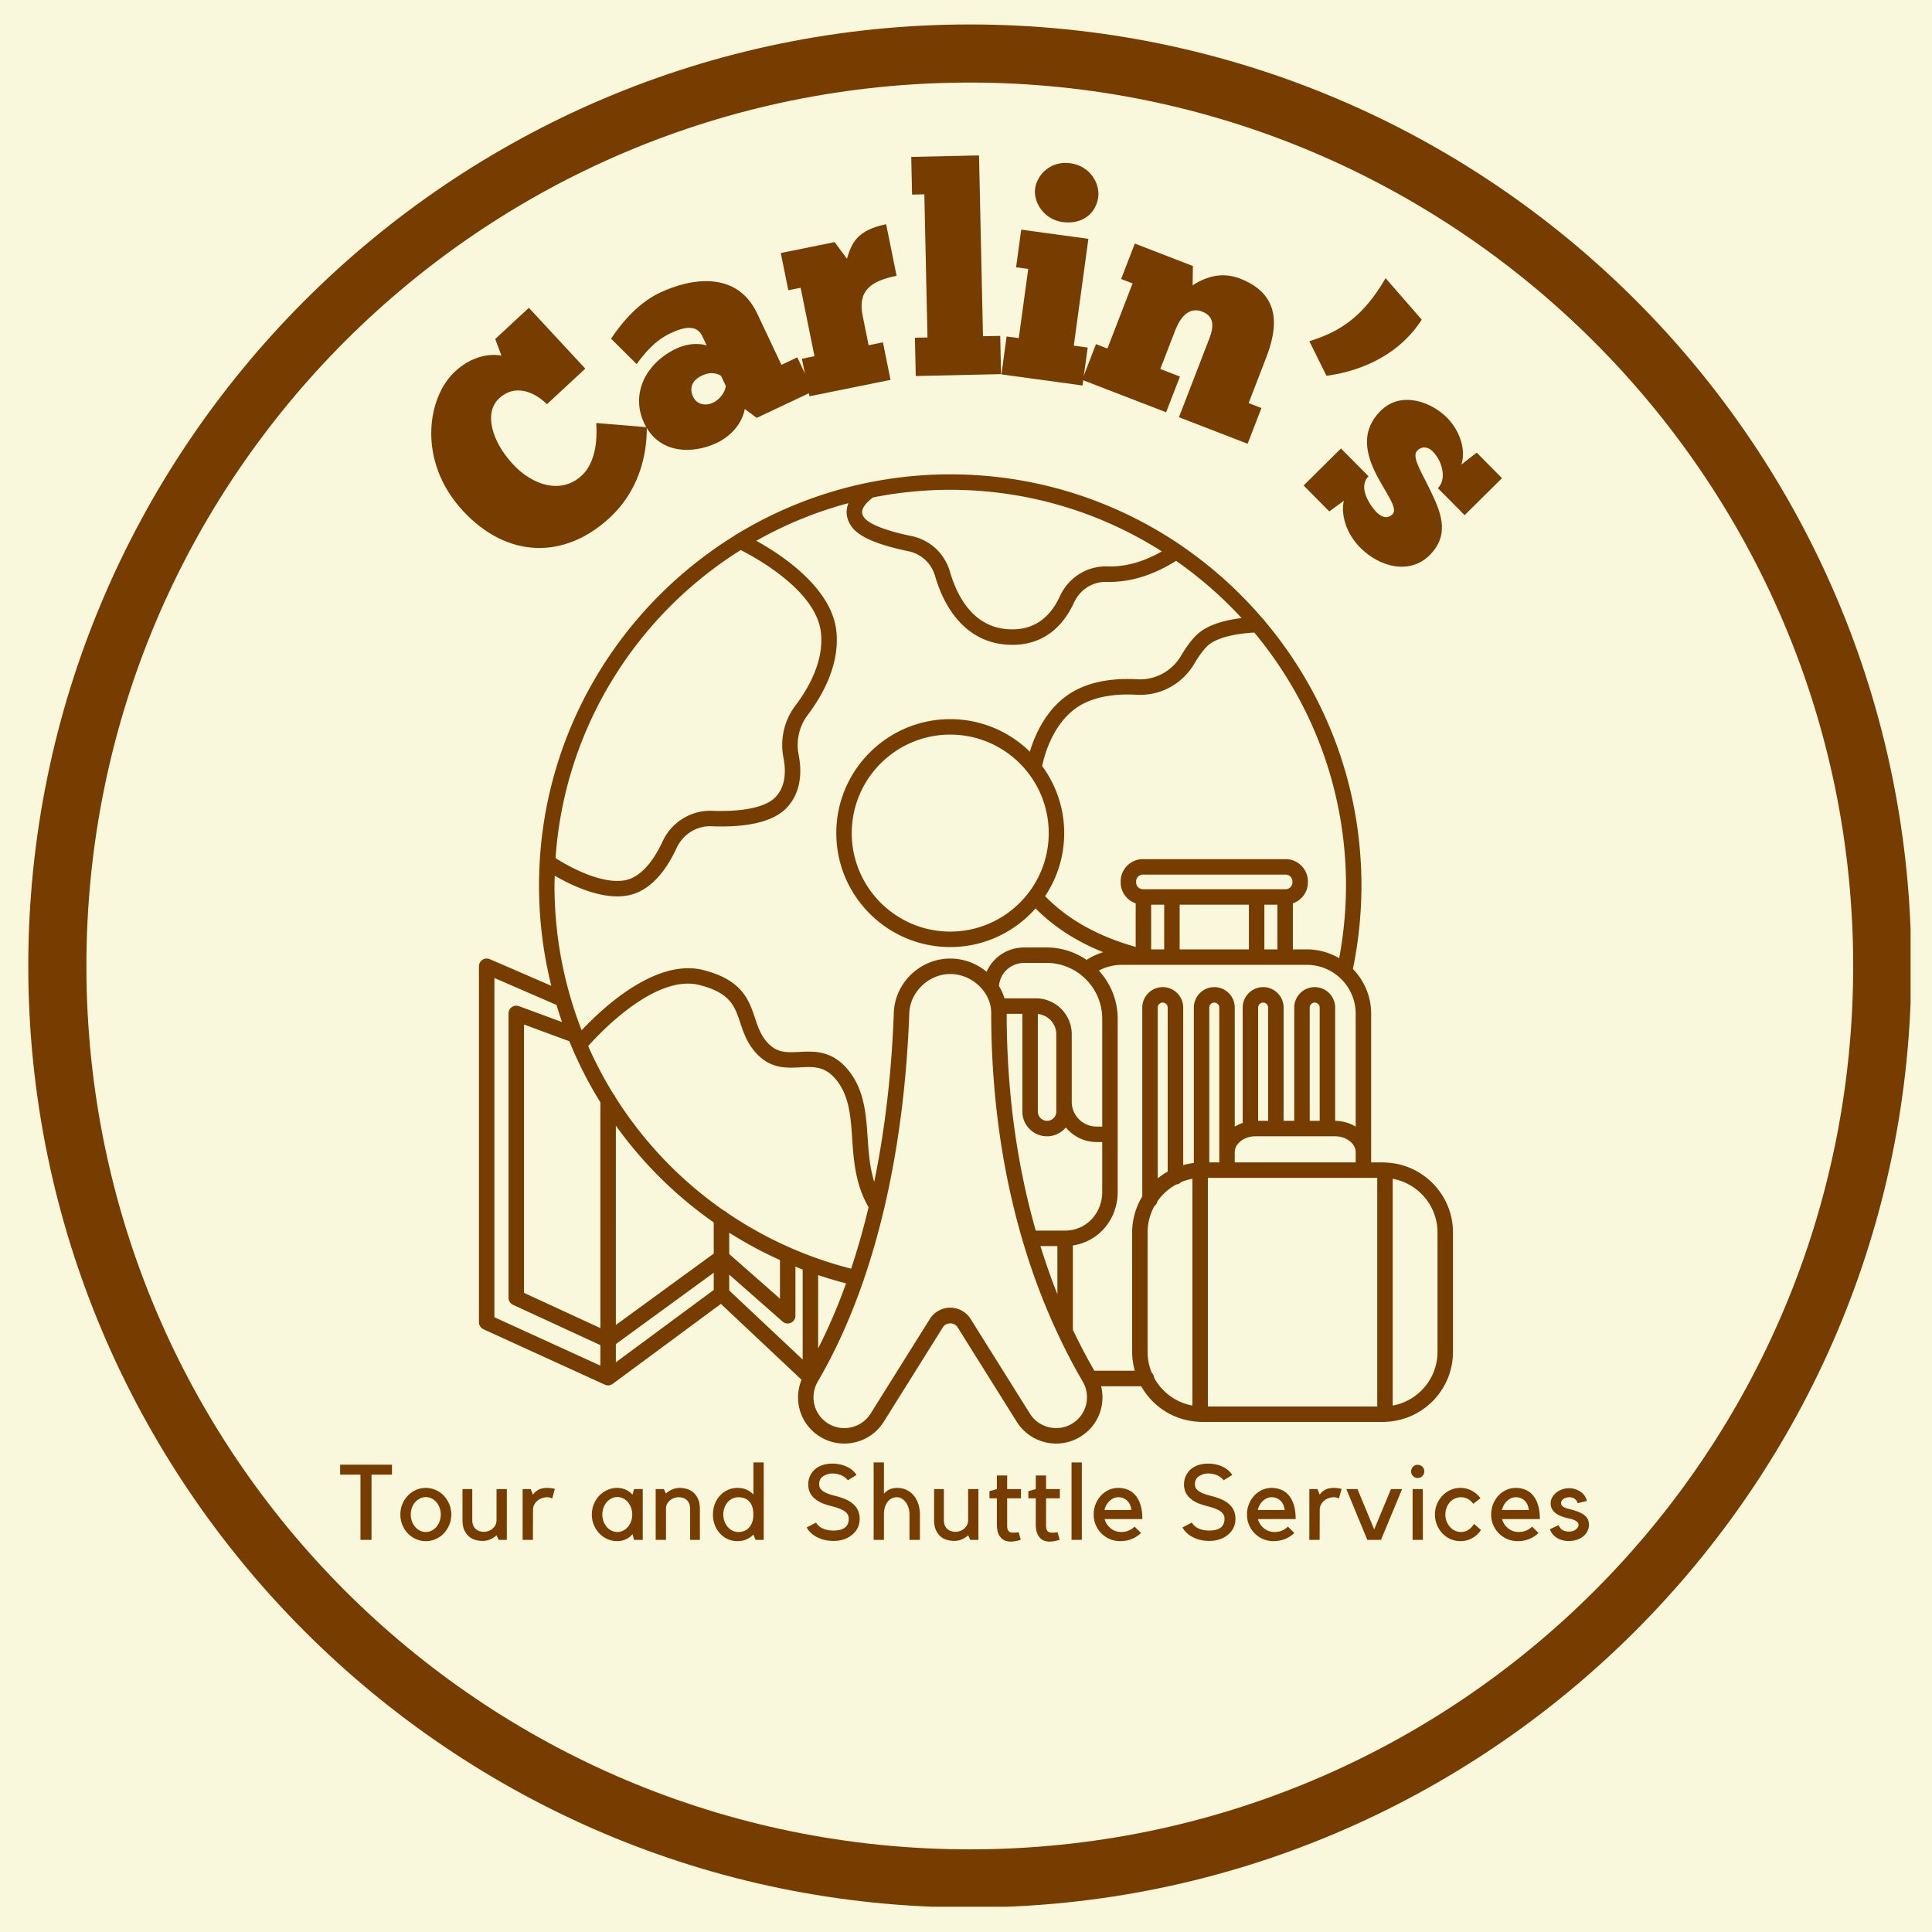
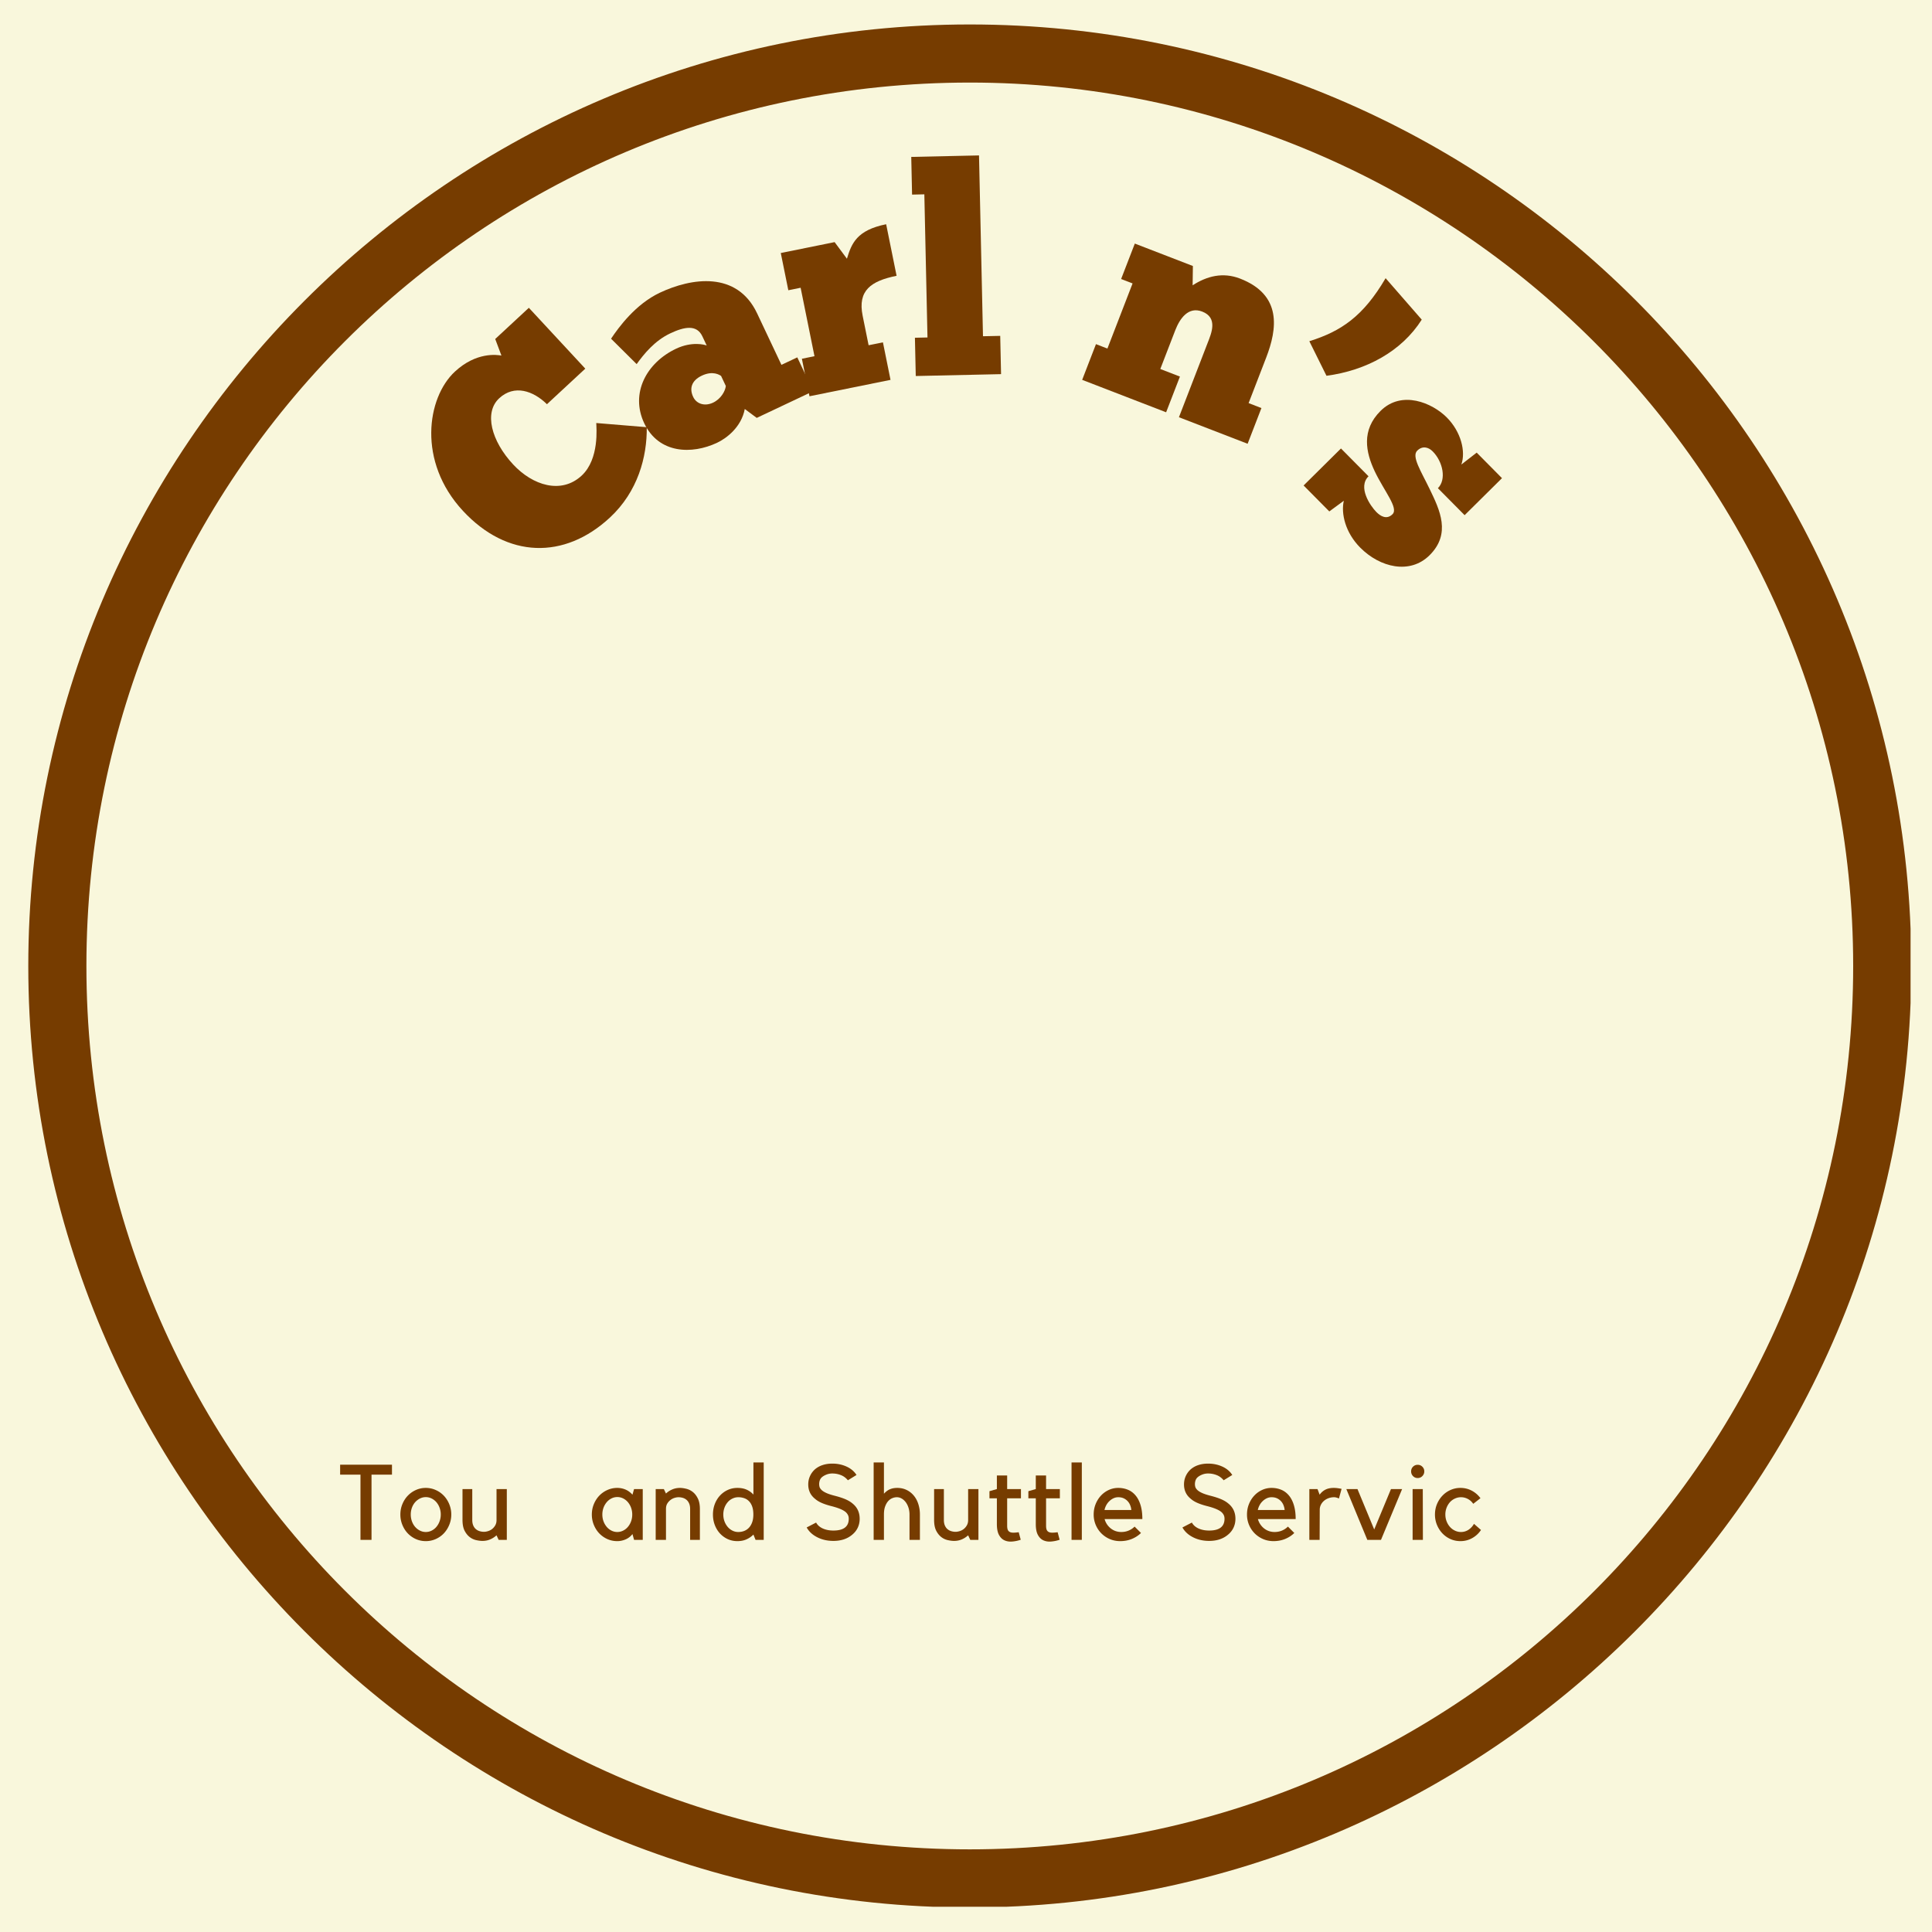
<svg xmlns="http://www.w3.org/2000/svg" data-bbox="-81 -81 972 972" height="1080" viewBox="0 0 810 810" width="1080" data-type="color">
  <g>
    <defs>
      <clipPath id="d801f026-a305-4967-8fc9-89a56bdaa20f">
        <path d="M26.48 24.871h757.04v757.043H26.48Zm0 0" />
      </clipPath>
      <clipPath id="2db3f0fb-096b-438d-ad23-e2807fd06a6e">
        <path d="M405 24.871c-209.05 0-378.52 169.473-378.52 378.524 0 209.05 169.47 378.52 378.52 378.52 209.05 0 378.52-169.47 378.52-378.52C783.52 194.344 614.05 24.87 405 24.87Zm0 0" />
      </clipPath>
      <clipPath id="5f56b7fa-962e-4ee6-a5b7-95f5f3fe3fb0">
-         <path d="M200.477 198.871H610V606H200.477Zm0 0" />
+         <path d="M200.477 198.871H610V606Zm0 0" />
      </clipPath>
      <clipPath id="10339c96-cac4-44df-9eb9-5a64df084841">
        <path d="M11.86 10.254h789.152v789.152H11.859Zm0 0" />
      </clipPath>
    </defs>
    <path fill="#ffffff" d="M891-81v972H-81V-81h972z" data-color="1" />
    <path fill="#f9f7dc" d="M891-81v972H-81V-81h972z" data-color="2" />
    <g clip-path="url(#d801f026-a305-4967-8fc9-89a56bdaa20f)">
      <g clip-path="url(#2db3f0fb-096b-438d-ad23-e2807fd06a6e)">
        <path d="M26.48 24.871h757.04v757.043H26.48Zm0 0" fill="#f9f7dc" data-color="2" />
      </g>
    </g>
    <g clip-path="url(#5f56b7fa-962e-4ee6-a5b7-95f5f3fe3fb0)">
-       <path d="M580.95 487.402c-.102-.007-.192-.058-.294-.058-.062 0-.113.035-.176.035-.234-.004-.46-.035-.695-.035h-4.93v-62.332c0-7.301-2.925-13.922-7.648-18.782a173.43 173.43 0 0 0 3.582-34.957c0-42.195-15.258-80.878-40.52-110.87a3.145 3.145 0 0 0-.87-1.012c-9.93-11.61-21.352-21.907-33.997-30.547a3.185 3.185 0 0 0-.672-.477c-27.523-18.617-60.683-29.496-96.34-29.496a172.644 172.644 0 0 0-33.785 3.344c-.085.008-.168.027-.257.047a171.258 171.258 0 0 0-55.207 21.558 3.214 3.214 0 0 0-1.13.72c-49.175 30.401-82.023 84.796-82.023 146.733 0 14.457 1.793 28.543 5.149 42.04-8.707-3.79-23.68-10.297-25.867-11.192a3.197 3.197 0 0 0-3.036.305 3.26 3.26 0 0 0-1.433 2.695v149.223c0 1.27.742 2.422 1.894 2.949l50.914 23.242c.43.195.887.293 1.344.293h.004a.114.114 0 0 0 .035-.008c.305 0 .613-.05.91-.14.106-.032.2-.094.305-.137.168-.07.344-.129.504-.23.035-.024.062-.055.094-.079.027-.015.054-.023.078-.043l45.355-33.53 33.817 31.8c-3.578 8.754-.473 18.828 7.793 23.902 9.054 5.555 21.007 2.75 26.652-6.258l24.828-39.66c1.348-2.156 4.785-2.152 6.133 0l24.828 39.66c3.68 5.875 10.043 9.114 16.535 9.114 3.461 0 6.965-.922 10.113-2.856 7.426-4.55 10.7-13.136 8.708-21.18h16.804c4.867 8.614 13.946 14.512 24.422 14.922.102.012.188.06.293.06.063 0 .113-.032.176-.036.23.008.457.035.695.035h75.754c.238 0 .465-.027.7-.035.058.004.113.035.171.035.106 0 .192-.047.293-.059 15.66-.613 28.219-13.511 28.219-29.32v-50.062c-.004-15.809-12.563-28.703-28.223-29.32Zm-69.763-4.3v4.242h-4.19v-64.906a2.1 2.1 0 0 1 2.093-2.098c1.156 0 2.094.941 2.094 2.098v60.664Zm-4.785 10.726h71.012v95.848h-71.012Zm11.27-6.484v-4.242c0-3.707 3.957-6.72 8.82-6.72h33.063c4.863 0 8.824 3.016 8.824 6.72v4.242Zm14.004-17.442h-4.192v-47.464c0-1.157.938-2.098 2.094-2.098a2.1 2.1 0 0 1 2.094 2.098v47.464Zm21.617 0h-4.191v-47.464a2.1 2.1 0 0 1 2.093-2.098 2.1 2.1 0 0 1 2.094 2.098v47.464Zm8.168-68.16c-3.996-2.34-8.625-3.707-13.578-3.707h-5.848v-19.297c3.656-1.27 6.3-4.707 6.3-8.793v-.402c0-5.152-4.19-9.344-9.343-9.344h-59.804c-5.153 0-9.344 4.192-9.344 9.344v.402c0 4.086 2.648 7.524 6.3 8.793v18.27c-16.058-4.574-28.542-11.578-37.976-21.313 5.047-7.57 8-16.648 8-26.41 0-10.523-3.461-20.234-9.25-28.137.894-4.351 4.86-19.718 17.219-26.105 5.758-2.977 13.515-4.285 22.418-3.77 9.882.551 19.062-4.421 24.16-13.011 1.937-3.266 3.785-5.762 5.504-7.422 4.297-4.156 14.488-5.414 19.652-5.633 23.984 28.781 38.445 65.762 38.445 106.066-.004 10.258-1 20.477-2.855 30.47Zm-31.371-3.707V379.29h5.469v18.746Zm-35.516 0V379.29h29.035v18.746Zm-11.949 0V379.29h5.469v18.746Zm59.23-28.09a2.87 2.87 0 0 1-2.863 2.864h-59.804a2.87 2.87 0 0 1-2.864-2.864v-.402a2.867 2.867 0 0 1 2.863-2.86h59.81a2.867 2.867 0 0 1 2.862 2.86v.402Zm-102.171-20.664c0 22.77-18.524 41.29-41.293 41.29-22.766 0-41.29-18.52-41.29-41.29s18.524-41.293 41.29-41.293c22.77 0 41.293 18.524 41.293 41.293Zm80.859-90.156c-5.91.7-14.106 2.484-18.828 7.05-2.133 2.063-4.348 5.016-6.578 8.782-3.856 6.496-10.864 10.219-18.211 9.844-10.223-.586-18.88.922-25.766 4.48-11.808 6.102-17.148 18.371-19.402 25.867-8.617-8.425-20.39-13.64-33.363-13.64-26.344 0-47.774 21.43-47.774 47.773 0 26.344 21.43 47.774 47.774 47.774 14.238 0 27-6.293 35.761-16.203 7.645 7.703 17.02 13.785 28.364 18.359a27.103 27.103 0 0 0-6.97 3.226 29.728 29.728 0 0 0-16.843-5.218h-9.176c-7.222 0-13.261 4.156-15.875 10.215-4.156-3.438-9.504-5.555-15.265-5.555-12.59 0-23.2 10.164-23.653 22.656-.918 25.277-3.707 49.043-8.215 70.95-1.882-6.028-2.343-12.325-2.761-18.485-.637-9.441-1.301-19.2-7.301-27.29-6.984-9.417-14.922-9.015-21.316-8.69-5.02.261-8.997.457-12.766-3.27-3.274-3.238-4.527-6.992-5.86-10.969-2.5-7.488-5.34-15.969-21.68-20.086-20.015-5.03-42.487 16.192-50.987 25.262a165.497 165.497 0 0 1-4.762-14.074c-.012-.031-.016-.067-.028-.098a167.118 167.118 0 0 1-6.59-46.512c0-1.39.071-2.761.102-4.14 6.012 3.5 16.535 8.68 26.227 8.68 2.738 0 5.402-.415 7.883-1.399 6.68-2.64 12.39-8.992 16.976-18.883 2.676-5.765 8.375-9.355 14.582-9.117 15.52.606 26.172-2.035 31.617-7.777 5.055-5.344 6.77-13.055 4.961-22.305a20.91 20.91 0 0 1 3.828-16.602c6.329-8.375 13.54-21.293 11.973-35.28-2.039-18.227-23.262-32.044-33.543-37.72 12.04-6.796 24.988-12.148 38.64-15.785-.253.637-.468 1.29-.597 1.985-.539 2.875.238 5.738 2.234 8.277 3.18 4.043 10.895 7.285 23.579 9.914 5.3 1.098 9.539 5.04 11.07 10.285 5.098 17.492 15.652 27.735 29.715 28.832a35.24 35.24 0 0 0 2.758.114c14.515-.004 22.015-9.47 25.789-17.684 2.496-5.438 7.793-8.844 13.593-8.703 9.782.25 19.329-2.664 29.22-8.82a167.037 167.037 0 0 1 27.464 23.98Zm-84.34 263.29h7.117v20.206c-2.492-6.254-4.875-13.02-7.117-20.207Zm10.36-6.485h-12.32c-7.134-24.97-12.15-55.203-12.188-90.895h6.574v41.008c0 5.71 4.648 10.355 10.355 10.355 3.16 0 5.961-1.457 7.864-3.695 3.097 3.692 7.687 6.094 12.875 6.094h2.386v20.906c.004 9.102-6.824 16.227-15.546 16.227Zm-3.68-53.645c0 .035-.02.07-.02.106v3.656a3.875 3.875 0 0 1-3.87 3.871 3.879 3.879 0 0 1-3.876-3.871V425.12c4.332.43 7.735 4.047 7.735 8.488v28.309c-.004.129.027.242.03.367Zm19.23 10.031h-2.386c-5.73 0-10.395-4.664-10.395-10.398v-28.305c0-8.304-6.758-15.058-15.059-15.058H421.13a22.158 22.158 0 0 0-2.3-5.149c.417-5.5 4.94-9.707 10.702-9.707h9.176c12.906 0 23.406 10.496 23.406 23.406Zm-210.398-10.144v94.637l-32.028-14.774v-112.5l19.012 7.012a171.382 171.382 0 0 0 13.016 25.625Zm6.48 9.75a171.521 171.521 0 0 0 41.047 40.594v13.058L258.195 555.5Zm68.809 56.355v16.196l-21.277-18.72v-8.933a171.523 171.523 0 0 0 21.277 11.457Zm-21.277 6.11 22.378 19.691a3.233 3.233 0 0 0 3.473.516 3.245 3.245 0 0 0 1.906-2.95v-20.601c1.016.41 2.02.836 3.043 1.227v37.734l-30.804-28.965v-6.652Zm48.992 3.672c-3.473 9.66-7.387 18.754-11.707 27.257V534.59a177.493 177.493 0 0 0 11.707 3.469Zm2.117-6.149a167.654 167.654 0 0 1-25.16-8.637c-.106-.05-.207-.101-.32-.144a165.132 165.132 0 0 1-26.485-14.645 3.198 3.198 0 0 0-1.297-.875 164.952 164.952 0 0 1-45.59-47.652 3.224 3.224 0 0 0-.847-1.344 164.502 164.502 0 0 1-10.547-20.043c5.496-6.164 28.375-30.222 46.66-25.593 12.898 3.253 14.762 8.816 17.121 15.859 1.438 4.309 3.074 9.195 7.445 13.52 5.793 5.73 12.082 5.417 17.653 5.132 6.058-.3 10.86-.554 15.781 6.078 4.867 6.563 5.438 14.97 6.035 23.864.613 9.054 1.363 19.257 6.871 28.695a304.672 304.672 0 0 1-7.32 25.785Zm130.273-300.738c-7.914 4.488-15.359 6.543-23.078 6.312-.18-.004-.36-.007-.543-.007-8.152 0-15.613 4.855-19.117 12.488-4.57 9.957-12.016 14.605-22.144 13.812-14.336-1.125-20.965-13.77-23.997-24.183-2.203-7.555-8.324-13.235-15.98-14.82-14.922-3.09-18.82-6.325-19.797-7.575-1.11-1.406-1.082-2.422-.96-3.066.425-2.317 3.155-4.606 4.593-5.59a165.212 165.212 0 0 1 32.305-3.191c32.617 0 63.043 9.5 88.718 25.82Zm-176.566-.559c6.68 3.383 31.684 17.133 33.629 34.555 1.328 11.867-5.082 23.219-10.7 30.652a27.415 27.415 0 0 0-5.019 21.75c1.41 7.211.297 12.793-3.308 16.606-3.985 4.207-13.426 6.246-26.668 5.758-8.735-.309-16.918 4.722-20.704 12.867-2.652 5.73-7.148 13.086-13.48 15.59-9.316 3.675-24.574-4.223-31.379-8.641 3.758-54.426 33.856-101.7 77.629-129.137ZM207.281 552.258v-142.23a10729.51 10729.51 0 0 1 26.043 11.308c.727 2.41 1.492 4.805 2.32 7.172l-18.078-6.668a3.268 3.268 0 0 0-2.976.383 3.244 3.244 0 0 0-1.387 2.66v119.222a3.25 3.25 0 0 0 1.883 2.942l36.625 16.898v8.594Zm50.914 18.902v-7.637l41.047-29.93v7.216Zm191.348 25.672c-6.023 3.703-14.004 1.832-17.758-4.168l-24.832-39.66a10.041 10.041 0 0 0-8.562-4.742c-3.5 0-6.7 1.773-8.559 4.742l-24.828 39.66c-3.762 6-11.734 7.871-17.77 4.168-6.054-3.719-7.96-11.488-4.332-17.691 7.348-12.555 13.688-26.618 19.004-41.957.094-.2.203-.383.258-.606.016-.062-.004-.125.008-.191 3.215-9.371 6.035-19.227 8.469-29.52.109-.281.171-.558.199-.855 5.789-24.778 9.316-52.035 10.379-81.242.324-8.895 8.187-16.41 17.176-16.41 9.148 0 17.175 7.613 17.175 16.288 0 49.618 9.649 95.707 27.993 134.75.027.079.062.145.097.22 3.16 6.71 6.55 13.241 10.223 19.515 3.633 6.21 1.726 13.98-4.34 17.699Zm9.27-22.137a239.544 239.544 0 0 1-9.008-17.183v-35.36c10.757-1.574 18.789-10.851 18.789-22.441v-72.606c0-7.78-3.012-14.855-7.903-20.18a20.252 20.252 0 0 1 9.61-2.405h77.582c11.297 0 20.492 9.19 20.492 20.492v47.34c-2.441-1.493-5.395-2.391-8.602-2.43v-47.485c0-4.73-3.851-8.578-8.574-8.578-4.726 0-8.578 3.848-8.578 8.579v47.464h-4.46v-47.464c0-4.731-3.852-8.579-8.575-8.579-4.727 0-8.578 3.848-8.578 8.579v48.378a16.19 16.19 0 0 0-3.332 1.536v-49.914c0-4.731-3.848-8.579-8.574-8.579-4.727 0-8.579 3.848-8.579 8.579v65.136a30.07 30.07 0 0 0-4.46.899v-66.036c0-4.73-3.852-8.578-8.575-8.578-4.726 0-8.578 3.848-8.578 8.579v79.148c-2.676 4.426-4.246 9.598-4.246 15.137v50.05c0 2.747.402 5.399 1.113 7.918h-16.964Zm26.566-80.656v-71.601a2.1 2.1 0 0 1 2.094-2.098c1.156 0 2.093.941 2.093 2.098v68.742a30.12 30.12 0 0 0-4.187 2.86Zm-1.477 83.645a3.2 3.2 0 0 0-1.007-2.114 22.72 22.72 0 0 1-1.762-8.793v-50.054c0-4.032 1.055-7.817 2.89-11.11a3.155 3.155 0 0 0 1.235-1.96 23.042 23.042 0 0 1 7.824-7.036c.832-.07 1.57-.43 2.102-1.012a23.006 23.006 0 0 1 4.738-1.394v95.074c-6.918-1.258-12.766-5.62-16.02-11.601Zm118.782-10.907c0 11.223-8.118 20.567-18.786 22.512v-95.074c10.668 1.945 18.786 11.289 18.786 22.508Zm0 0" fill="#763c00" data-color="3" />
-     </g>
+       </g>
    <g clip-path="url(#10339c96-cac4-44df-9eb9-5a64df084841)">
      <path d="M406.59 799.715c-218.078 0-394.73-177.875-394.73-394.73 0-216.86 176.652-394.731 394.73-394.731 218.078 0 394.73 176.652 394.73 394.73 0 218.075-177.87 394.73-394.73 394.73Zm0-765.098c-204.676 0-370.363 165.692-370.363 370.367 0 204.676 165.687 370.364 370.363 370.364S776.953 609.66 776.953 404.984c0-204.675-166.906-370.367-370.363-370.367Zm0 0" fill="#763c00" data-color="3" />
    </g>
    <path d="M249.988 177.354c.023 1.644 1.425 15.047-6.122 22.047-8.53 7.914-20.527 4.168-28.773-4.727-9.078-9.789-12.27-21.699-5.805-27.695 6.38-5.914 14.332-3.102 20.02 2.488l16.078-14.914-23.66-25.508-14.102 13.078 2.602 6.946c-1.809-.328-10.516-1.61-19.5 6.722-11.766 10.91-15.809 37.715 3.351 58.375 18.575 20.032 42.567 20.5 61.61 2.84 11.765-10.91 15.61-25.5 15.472-37.902Zm0 0" fill="#763c00" data-color="3" />
    <path d="M266.917 152.654c3.11-4.316 7.563-9.805 14.098-12.894 5.98-2.825 11.097-3.75 13.453 1.234l1.828 3.875c-.867-.402-6.262-1.781-12.797 1.305-12.516 5.91-19.324 18.746-13.41 31.261 6.07 12.852 20.035 13.164 30.559 8.192 3.988-1.883 10.175-6.567 11.605-14.153l5.012 3.73 23.703-11.198-6.695-14.176-6.649 3.137-10.203-21.598c-8.422-17.832-27.504-14.918-40.793-8.64-10.191 4.816-17.258 14.519-20.434 19.273Zm37.387 9.164c-.215 2.133-2.04 5.434-5.363 7.004-3.325 1.57-6.864.668-8.329-2.434-1.625-3.433-.78-6.812 3.649-8.906 4.652-2.195 7.46-.27 8.055.125Zm0 0" fill="#763c00" data-color="3" />
    <path d="m373.356 159.26-3.183-15.73-6.004 1.214-2.5-12.363c-2.14-10.567 3.426-14.57 14.23-16.754l-4.375-21.613c-12.367 2.503-14.492 8.058-16.445 14.453l-5.16-6.957-22.57 4.57 3.16 15.605 5.16-1.043 5.809 28.696-5.282 1.07 3.18 15.727Zm0 0" fill="#763c00" data-color="3" />
    <path d="m419.698 156.86-.351-16.044-7.227.157-1.664-75.809-28.41.621.344 15.801 5.144-.113 1.317 60.011-5.266.118.352 16.043Zm0 0" fill="#763c00" data-color="3" />
-     <path d="M433.973 79.03c-.796 5.825 3.786 13.005 11.434 14.051 8.617 1.176 14.113-3.761 15.027-10.433.762-5.586-3.285-13.063-11.66-14.207-8.496-1.16-14.039 5.008-14.8 10.59Zm19.872 82.587 2.171-15.899-5.824-.797 6.121-44.785-28.16-3.851-2.156 15.78 5.098.696-3.965 29.008-5.098-.695-2.172 15.898Zm0 0" fill="#763c00" data-color="3" />
    <path d="m488.903 172.852 5.785-14.969-8.227-3.18 6.266-16.226c1.898-4.914 5.477-10.097 11.305-7.847 6.742 2.605 3.797 9.214 2.293 13.101l-12.051 31.195 28.797 11.125 5.785-14.968-5.371-2.078 7.37-19.082c4.634-12 6.74-26.29-10.972-33.13-7.199-2.78-13.914-1.038-19.87 2.829l.109-8.098-24.344-9.402-5.739 14.855 4.801 1.852-10.55 27.312-4.797-1.855-5.786 14.972Zm0 0" fill="#763c00" data-color="3" />
    <path d="M556.133 157.547c16.597-2.21 31.472-10.18 39.937-23.535l-15.148-17.379c-9.371 15.996-18.664 22.277-31.98 26.418Zm0 0" fill="#763c00" data-color="3" />
    <path d="m546.543 203.539 10.777 10.879 6.082-4.473c-1.238 5.363.633 13.34 6.84 19.61 8.36 8.44 20.906 11.359 29.09 3.253 9.137-9.05 4.332-18.949.043-27.804-3.602-7.465-7.645-13.637-5.207-16.051 2.176-2.153 4.684-1.535 6.496.293 4.309 4.351 5.832 11.808 2.18 15.43l11.207 11.312 15.664-15.516-10.602-10.707-6.433 4.992c1.93-5.53-.196-13.773-6.059-19.691-6.121-6.18-18.914-11.61-27.793-2.816-8.18 8.101-6.23 17.382-2.457 25.367 4.031 8.422 10.059 15.383 7.45 17.969-2.438 2.414-5.028.84-6.755-.899-2.586-2.613-7.918-10.433-3.304-15.004l-11.551-11.66Zm0 0" fill="#763c00" data-color="3" />
    <path d="M151.134 618.251h-8.531v-4.172h21.734v4.172h-8.578v27.344h-4.625Zm0 0" fill="#763c00" data-color="3" />
    <path d="M178.528 646.126c-1.48 0-2.867-.289-4.156-.86a10.91 10.91 0 0 1-3.39-2.374c-.962-1.008-1.72-2.195-2.282-3.563a11.316 11.316 0 0 1-.844-4.359c0-1.54.281-2.992.844-4.36.563-1.363 1.32-2.546 2.281-3.546a10.657 10.657 0 0 1 3.39-2.375 9.987 9.987 0 0 1 4.157-.875c1.445 0 2.82.293 4.125.875a10.428 10.428 0 0 1 3.406 2.375c.957 1 1.72 2.183 2.282 3.547.57 1.367.859 2.82.859 4.359 0 1.543-.29 2.996-.86 4.36a11.444 11.444 0 0 1-2.28 3.562c-.962 1-2.094 1.793-3.407 2.375a10.2 10.2 0 0 1-4.125.86Zm0-18.453c-.867 0-1.683.195-2.453.578a6.689 6.689 0 0 0-2.031 1.563 7.213 7.213 0 0 0-1.344 2.312 8.221 8.221 0 0 0-.484 2.844 8.2 8.2 0 0 0 .484 2.844c.32.886.77 1.664 1.344 2.328a6.501 6.501 0 0 0 2.031 1.578c.77.387 1.586.578 2.453.578.852 0 1.664-.191 2.438-.578a6.21 6.21 0 0 0 2-1.578 7.603 7.603 0 0 0 1.328-2.328 8.02 8.02 0 0 0 .5-2.844 8.05 8.05 0 0 0-.5-2.844 7.477 7.477 0 0 0-1.328-2.312 6.382 6.382 0 0 0-2-1.563 5.43 5.43 0 0 0-2.438-.578Zm0 0" fill="#763c00" data-color="3" />
    <path d="M208.172 643.689a9.616 9.616 0 0 1-2.61 1.687c-.992.438-2.09.657-3.297.657-.773 0-1.648-.11-2.625-.329a6.915 6.915 0 0 1-2.734-1.296c-.844-.657-1.559-1.551-2.14-2.688-.575-1.145-.86-2.64-.86-4.484v-12.938H198v12.938c0 .918.14 1.699.422 2.343.28.637.648 1.149 1.109 1.532.457.386.984.668 1.578.843.594.18 1.195.266 1.813.266.476 0 1.02-.086 1.625-.266a5.263 5.263 0 0 0 1.718-.859 5.283 5.283 0 0 0 1.344-1.547c.375-.625.563-1.379.563-2.265v-12.985h4.312v21.297h-3.422Zm0 0" fill="#763c00" data-color="3" />
-     <path d="M231.519 628.251a13.144 13.144 0 0 1-.625-.265c-.18-.051-.387-.11-.625-.172a2.99 2.99 0 0 0-.75-.094 6.7 6.7 0 0 0-2.406.422 6.176 6.176 0 0 0-1.922 1.14 5.278 5.278 0 0 0-1.266 1.672 4.608 4.608 0 0 0-.453 2.016l-.047 12.625h-4.313v-21.297h3.422l.891 2.36a6.684 6.684 0 0 1 2.328-2.063c.969-.52 2.176-.781 3.625-.781.945 0 2.031.136 3.25.406Zm0 0" fill="#763c00" data-color="3" />
    <path d="M269.475 624.298v21.297h-3.64l-.673-2.438a7.131 7.131 0 0 1-2.843 2.22c-1.157.5-2.329.75-3.516.75-1.48 0-2.867-.29-4.156-.86a10.91 10.91 0 0 1-3.39-2.375c-.962-1.008-1.72-2.195-2.282-3.563a11.316 11.316 0 0 1-.844-4.359c0-1.54.281-2.992.844-4.36.562-1.363 1.32-2.546 2.281-3.546a10.657 10.657 0 0 1 3.39-2.375 9.987 9.987 0 0 1 4.157-.875 8.79 8.79 0 0 1 3.422.687c1.094.461 2.07 1.18 2.937 2.157l.672-2.36Zm-10.672 18c.863 0 1.68-.191 2.453-.578a6.21 6.21 0 0 0 2-1.578 7.603 7.603 0 0 0 1.328-2.328 8.29 8.29 0 0 0 .485-2.844 8.314 8.314 0 0 0-.485-2.844 7.696 7.696 0 0 0-1.328-2.328 6.318 6.318 0 0 0-2-1.578 5.458 5.458 0 0 0-4.89 0 6.275 6.275 0 0 0-2 1.578 7.9 7.9 0 0 0-1.344 2.328 8.221 8.221 0 0 0-.485 2.844c0 1.012.16 1.96.485 2.844a7.802 7.802 0 0 0 1.344 2.328 6.169 6.169 0 0 0 2 1.578 5.35 5.35 0 0 0 2.437.578Zm0 0" fill="#763c00" data-color="3" />
    <path d="M279.215 645.595h-4.313v-21.297h3.422l.89 1.875c.708-.687 1.563-1.25 2.563-1.687 1.008-.446 2.11-.672 3.297-.672.77 0 1.645.12 2.625.36.977.23 1.89.671 2.734 1.327.844.657 1.551 1.563 2.125 2.719.583 1.156.875 2.652.875 4.484v12.891h-4.093v-12.938c0-.914-.14-1.69-.422-2.328-.281-.632-.652-1.144-1.11-1.53a4.25 4.25 0 0 0-1.562-.829 6.504 6.504 0 0 0-1.797-.25c-.469 0-1.012.09-1.625.266a5.234 5.234 0 0 0-1.703.875 5.365 5.365 0 0 0-1.36 1.515c-.367.606-.546 1.352-.546 2.235Zm0 0" fill="#763c00" data-color="3" />
    <path d="M320.189 613.142v32.453h-3.422l-.89-2.219a9.654 9.654 0 0 1-2.938 2.016c-1.094.488-2.352.734-3.766.734-1.48 0-2.844-.289-4.094-.86a10.403 10.403 0 0 1-3.25-2.374c-.918-1.008-1.636-2.195-2.156-3.563-.512-1.363-.765-2.816-.765-4.359 0-1.54.253-2.992.765-4.36.52-1.363 1.238-2.546 2.156-3.546a10.163 10.163 0 0 1 3.25-2.375c1.25-.582 2.614-.875 4.094-.875 1.477 0 2.766.246 3.86.734a8.363 8.363 0 0 1 2.843 2.063v-13.47Zm-10.656 29.156c.882 0 1.703-.144 2.453-.437a5.37 5.37 0 0 0 2-1.344c.582-.613 1.035-1.379 1.359-2.297.332-.914.5-2 .5-3.25 0-1.332-.168-2.457-.5-3.375-.324-.914-.777-1.66-1.36-2.234a4.965 4.965 0 0 0-2-1.25 7.512 7.512 0 0 0-2.452-.391c-.868 0-1.684.188-2.454.563a5.979 5.979 0 0 0-2 1.53 7.67 7.67 0 0 0-1.343 2.313 8.221 8.221 0 0 0-.485 2.844c0 1.012.16 1.96.485 2.844a7.802 7.802 0 0 0 1.343 2.328 6.169 6.169 0 0 0 2 1.578c.77.387 1.586.578 2.454.578Zm0 0" fill="#763c00" data-color="3" />
    <path d="M360.423 636.751c0 1.336-.266 2.574-.797 3.719-.531 1.137-1.32 2.133-2.36 2.984-2.043 1.72-4.668 2.579-7.875 2.579-2.492 0-4.742-.508-6.75-1.532-2.011-1.02-3.492-2.39-4.437-4.11l3.953-2.046c.594 1.074 1.531 1.902 2.813 2.484 1.289.575 2.765.86 4.421.86 4.301 0 6.453-1.645 6.453-4.938 0-.625-.117-1.156-.343-1.593a4.087 4.087 0 0 0-.985-1.25c-1.074-.895-2.984-1.696-5.734-2.407-1.668-.414-3.078-.875-4.234-1.375-1.157-.5-2.121-1.093-2.891-1.781-1.867-1.508-2.797-3.508-2.797-6 0-1.238.242-2.398.734-3.484a8.506 8.506 0 0 1 2.063-2.828 9.219 9.219 0 0 1 3.234-1.797c1.227-.407 2.582-.61 4.063-.61 2.164 0 4.16.418 5.984 1.25 1.82.836 3.207 2.008 4.156 3.516l-3.609 2.219c-.855-1.032-1.851-1.758-2.984-2.188a9.705 9.705 0 0 0-3.547-.656 6.52 6.52 0 0 0-2.453.453c-.742.293-1.36.648-1.86 1.063a3.153 3.153 0 0 0-.922 1.312 4.772 4.772 0 0 0-.28 1.656c0 .387.054.782.171 1.188.125.398.406.812.844 1.25.445.43 1.098.84 1.953 1.234.863.399 2.04.79 3.531 1.172 1.77.45 3.266.934 4.485 1.453 1.218.524 2.238 1.137 3.062 1.844 1.957 1.605 2.938 3.726 2.938 6.36Zm0 0" fill="#763c00" data-color="3" />
    <path d="M370.597 645.595h-4.313v-32.453h4.313v13.11c.8-.884 1.64-1.509 2.516-1.876.875-.375 1.89-.562 3.046-.562 1.477 0 2.801.293 3.97.875a8.848 8.848 0 0 1 3 2.375c.831 1 1.46 2.183 1.89 3.547a14.22 14.22 0 0 1 .656 4.359v10.625h-4.36V634.97a9.36 9.36 0 0 0-.421-2.844c-.281-.883-.668-1.656-1.156-2.312-.493-.656-1.055-1.164-1.688-1.531a3.994 3.994 0 0 0-2.063-.563 4.89 4.89 0 0 0-1.875.39c-.625.25-1.199.657-1.718 1.22-.512.562-.938 1.304-1.281 2.218-.344.918-.516 2.027-.516 3.328Zm0 0" fill="#763c00" data-color="3" />
    <path d="M405.896 643.689a9.616 9.616 0 0 1-2.61 1.687c-.992.438-2.09.657-3.297.657-.773 0-1.648-.11-2.625-.329a6.915 6.915 0 0 1-2.734-1.296c-.844-.657-1.559-1.551-2.14-2.688-.575-1.145-.86-2.64-.86-4.484v-12.938h4.094v12.938c0 .918.14 1.699.422 2.343.28.637.648 1.149 1.109 1.532.457.386.984.668 1.578.843.594.18 1.195.266 1.813.266.476 0 1.02-.086 1.625-.266a5.263 5.263 0 0 0 1.718-.859 5.283 5.283 0 0 0 1.344-1.547c.375-.625.563-1.379.563-2.265v-12.985h4.312v21.297h-3.422Zm0 0" fill="#763c00" data-color="3" />
    <path d="M427.945 645.548a14.439 14.439 0 0 1-3.61.75c-1.18.094-2.242-.074-3.187-.5-.95-.426-1.719-1.18-2.313-2.265-.593-1.083-.89-2.602-.89-4.563v-10.797h-3.11v-2.984l3.11-.89v-5.688h4.312v5.687h5.782v3.875h-5.782v11.469c0 .71.079 1.273.235 1.687.164.418.441.73.828.938.383.21.89.312 1.516.312.625 0 1.378-.062 2.265-.187Zm0 0" fill="#763c00" data-color="3" />
    <path d="M444.26 645.548a14.439 14.439 0 0 1-3.61.75c-1.18.094-2.242-.074-3.187-.5-.95-.426-1.719-1.18-2.313-2.265-.593-1.083-.89-2.602-.89-4.563v-10.797h-3.11v-2.984l3.11-.89v-5.688h4.312v5.687h5.782v3.875h-5.782v11.469c0 .71.079 1.273.235 1.687.164.418.441.73.828.938.383.21.89.312 1.516.312.625 0 1.378-.062 2.265-.187Zm0 0" fill="#763c00" data-color="3" />
    <path d="M453.558 613.142v32.453h-4.312v-32.453Zm0 0" fill="#763c00" data-color="3" />
    <path d="M469.64 646.126c-1.543 0-2.992-.289-4.344-.86a11.398 11.398 0 0 1-3.53-2.374 11.27 11.27 0 0 1-2.376-3.563 11.113 11.113 0 0 1-.86-4.359c0-1.54.27-2.992.813-4.36.551-1.363 1.29-2.546 2.219-3.546a10.357 10.357 0 0 1 3.266-2.375 9.39 9.39 0 0 1 4.015-.875c1.446 0 2.785.258 4.016.765 1.226.5 2.297 1.29 3.203 2.36.906 1.062 1.61 2.418 2.11 4.062.507 1.637.765 3.594.765 5.875h-15.828a7.35 7.35 0 0 0 .969 2.157 7.7 7.7 0 0 0 1.578 1.734 7.06 7.06 0 0 0 2.047 1.14 7.27 7.27 0 0 0 2.39.391c1.125 0 2.164-.203 3.125-.61a7.66 7.66 0 0 0 2.469-1.655l2.672 2.671c-1.043 1.043-2.313 1.875-3.813 2.5-1.492.614-3.125.922-4.906.922Zm-.797-18.406a4.7 4.7 0 0 0-1.937.406 6.367 6.367 0 0 0-1.688 1.125 6.7 6.7 0 0 0-1.344 1.688 7.81 7.81 0 0 0-.812 2.125h11.25a6.835 6.835 0 0 0-.5-2.047 5.227 5.227 0 0 0-1.11-1.719 5.207 5.207 0 0 0-1.656-1.156c-.636-.281-1.37-.422-2.203-.422Zm0 0" fill="#763c00" data-color="3" />
    <path d="M517.963 636.751c0 1.336-.266 2.574-.797 3.719-.532 1.137-1.32 2.133-2.36 2.984-2.043 1.72-4.668 2.579-7.875 2.579-2.492 0-4.742-.508-6.75-1.532-2.011-1.02-3.492-2.39-4.437-4.11l3.953-2.046c.594 1.074 1.531 1.902 2.813 2.484 1.289.575 2.765.86 4.421.86 4.301 0 6.454-1.645 6.454-4.938 0-.625-.118-1.156-.344-1.593a4.087 4.087 0 0 0-.985-1.25c-1.074-.895-2.984-1.696-5.734-2.407-1.668-.414-3.078-.875-4.234-1.375-1.157-.5-2.121-1.093-2.891-1.781-1.867-1.508-2.797-3.508-2.797-6 0-1.238.242-2.398.735-3.484a8.506 8.506 0 0 1 2.062-2.828 9.219 9.219 0 0 1 3.234-1.797c1.227-.407 2.582-.61 4.063-.61 2.164 0 4.16.418 5.984 1.25 1.82.836 3.207 2.008 4.157 3.516l-3.61 2.219c-.855-1.032-1.851-1.758-2.984-2.188a9.705 9.705 0 0 0-3.547-.656 6.52 6.52 0 0 0-2.453.453c-.742.293-1.36.648-1.86 1.063a3.153 3.153 0 0 0-.921 1.312 4.772 4.772 0 0 0-.282 1.656c0 .387.055.782.172 1.188.125.398.406.812.844 1.25.445.43 1.098.84 1.953 1.234.863.399 2.04.79 3.531 1.172 1.77.45 3.266.934 4.485 1.453 1.218.524 2.238 1.137 3.062 1.844 1.957 1.605 2.938 3.726 2.938 6.36Zm0 0" fill="#763c00" data-color="3" />
    <path d="M533.918 646.126c-1.543 0-2.992-.289-4.344-.86a11.398 11.398 0 0 1-3.53-2.374 11.27 11.27 0 0 1-2.376-3.563 11.113 11.113 0 0 1-.86-4.359c0-1.54.27-2.992.813-4.36.551-1.363 1.29-2.546 2.219-3.546a10.357 10.357 0 0 1 3.266-2.375 9.39 9.39 0 0 1 4.015-.875c1.446 0 2.785.258 4.016.765 1.226.5 2.297 1.29 3.203 2.36.906 1.062 1.61 2.418 2.11 4.062.507 1.637.765 3.594.765 5.875h-15.828a7.35 7.35 0 0 0 .969 2.157 7.7 7.7 0 0 0 1.578 1.734 7.06 7.06 0 0 0 2.047 1.14 7.27 7.27 0 0 0 2.39.391c1.125 0 2.164-.203 3.125-.61a7.66 7.66 0 0 0 2.469-1.655l2.672 2.671c-1.043 1.043-2.313 1.875-3.813 2.5-1.492.614-3.125.922-4.906.922Zm-.797-18.406a4.7 4.7 0 0 0-1.937.406 6.367 6.367 0 0 0-1.688 1.125 6.7 6.7 0 0 0-1.343 1.688 7.81 7.81 0 0 0-.813 2.125h11.25a6.835 6.835 0 0 0-.5-2.047 5.227 5.227 0 0 0-1.11-1.719 5.207 5.207 0 0 0-1.656-1.156c-.636-.281-1.37-.422-2.203-.422Zm0 0" fill="#763c00" data-color="3" />
    <path d="M561.355 628.251a13.144 13.144 0 0 1-.625-.265c-.18-.051-.387-.11-.625-.172a2.99 2.99 0 0 0-.75-.094 6.7 6.7 0 0 0-2.407.422 6.176 6.176 0 0 0-1.921 1.14 5.278 5.278 0 0 0-1.266 1.672 4.608 4.608 0 0 0-.453 2.016l-.047 12.625h-4.313v-21.297h3.422l.891 2.36a6.684 6.684 0 0 1 2.328-2.063c.969-.52 2.176-.781 3.625-.781.945 0 2.031.136 3.25.406Zm0 0" fill="#763c00" data-color="3" />
    <path d="M578.987 645.595h-5.734l-8.797-21.297h4.672l7.016 16.938 7.031-16.938h4.672Zm0 0" fill="#763c00" data-color="3" />
    <path d="M596.558 645.595h-4.312v-21.297h4.265Zm-2.187-25.922c-.774 0-1.422-.27-1.953-.812a2.754 2.754 0 0 1-.797-1.985c0-.77.265-1.422.797-1.953.531-.531 1.18-.797 1.953-.797.77 0 1.422.266 1.953.797.54.531.813 1.184.813 1.953 0 .774-.274 1.434-.813 1.985-.531.543-1.184.812-1.953.812Zm0 0" fill="#763c00" data-color="3" />
    <path d="M612.286 646.126c-1.48 0-2.868-.289-4.157-.86a10.708 10.708 0 0 1-3.375-2.374c-.96-1.008-1.726-2.195-2.297-3.563a11.316 11.316 0 0 1-.843-4.359c0-1.54.281-2.992.843-4.36.57-1.363 1.336-2.546 2.297-3.546a10.464 10.464 0 0 1 3.375-2.375 9.987 9.987 0 0 1 4.157-.875c1.718 0 3.3.386 4.75 1.156a10.729 10.729 0 0 1 3.656 3.156l-3.031 2.36a6.294 6.294 0 0 0-2.235-2.032 6.075 6.075 0 0 0-2.922-.734c-.886 0-1.73.188-2.53.563a6.35 6.35 0 0 0-2.095 1.53 7.542 7.542 0 0 0-1.39 2.313 7.803 7.803 0 0 0-.516 2.844c0 1.012.172 1.96.516 2.844a7.668 7.668 0 0 0 1.39 2.328 6.527 6.527 0 0 0 2.094 1.578c.8.387 1.645.578 2.531.578a5.662 5.662 0 0 0 3.157-.922 7.234 7.234 0 0 0 2.312-2.5l2.938 2.578a10.53 10.53 0 0 1-3.688 3.407c-1.512.843-3.156 1.265-4.937 1.265Zm0 0" fill="#763c00" data-color="3" />
-     <path d="M636.292 646.126c-1.543 0-2.992-.289-4.344-.86a11.398 11.398 0 0 1-3.53-2.374 11.27 11.27 0 0 1-2.376-3.563 11.113 11.113 0 0 1-.86-4.359c0-1.54.27-2.992.813-4.36.551-1.363 1.29-2.546 2.219-3.546a10.357 10.357 0 0 1 3.266-2.375 9.39 9.39 0 0 1 4.015-.875c1.446 0 2.785.258 4.016.765 1.226.5 2.297 1.29 3.203 2.36.906 1.062 1.61 2.418 2.11 4.062.507 1.637.765 3.594.765 5.875h-15.828a7.35 7.35 0 0 0 .969 2.157 7.7 7.7 0 0 0 1.578 1.734 7.06 7.06 0 0 0 2.047 1.14 7.27 7.27 0 0 0 2.39.391c1.125 0 2.164-.203 3.125-.61a7.66 7.66 0 0 0 2.469-1.655l2.672 2.671c-1.043 1.043-2.313 1.875-3.813 2.5-1.492.614-3.125.922-4.906.922Zm-.797-18.406a4.7 4.7 0 0 0-1.937.406 6.367 6.367 0 0 0-1.688 1.125 6.7 6.7 0 0 0-1.343 1.688 7.81 7.81 0 0 0-.813 2.125h11.25a6.835 6.835 0 0 0-.5-2.047 5.227 5.227 0 0 0-1.11-1.719 5.207 5.207 0 0 0-1.656-1.156c-.636-.281-1.37-.422-2.203-.422Zm0 0" fill="#763c00" data-color="3" />
-     <path d="M660.791 641.142a4.66 4.66 0 0 0 .703-.781 1.78 1.78 0 0 0 .313-1.032 1.59 1.59 0 0 0-.516-1.203 4.344 4.344 0 0 0-1.234-.812 7.495 7.495 0 0 0-1.547-.516c-.531-.125-.977-.226-1.328-.312a21.85 21.85 0 0 1-2.766-.86c-.855-.343-1.601-.758-2.234-1.25a5.667 5.667 0 0 1-1.516-1.734c-.367-.664-.547-1.461-.547-2.39 0-.852.207-1.657.625-2.407a6.92 6.92 0 0 1 1.657-2 8.169 8.169 0 0 1 2.453-1.39 8.51 8.51 0 0 1 2.953-.516c.914 0 1.789.136 2.625.406a8.85 8.85 0 0 1 2.25 1.094 6.73 6.73 0 0 1 1.687 1.672 5.44 5.44 0 0 1 .907 2.172l-3.86.937a3.2 3.2 0 0 0-1.156-1.781c-.594-.477-1.414-.719-2.453-.719-.356 0-.727.055-1.11.156a4.03 4.03 0 0 0-1.078.469 3.03 3.03 0 0 0-.812.766 1.654 1.654 0 0 0-.328 1.015c0 .418.125.778.375 1.078.25.293.55.54.906.735.352.187.738.34 1.156.453.414.117.801.219 1.156.312 1.57.387 2.875.805 3.907 1.25 1.039.438 1.875.93 2.5 1.47.625.53 1.062 1.116 1.312 1.75.25.636.375 1.355.375 2.155 0 .95-.219 1.84-.656 2.672a6.804 6.804 0 0 1-1.781 2.157c-.75.605-1.653 1.078-2.703 1.421a11.23 11.23 0 0 1-3.391.5c-1.844 0-3.484-.449-4.922-1.343-1.437-.907-2.406-2.114-2.906-3.625l3.64-1.657c.477 1.043 1.086 1.75 1.829 2.125.738.368 1.582.547 2.53.547 1.188 0 2.18-.328 2.985-.984Zm0 0" fill="#763c00" data-color="3" />
  </g>
</svg>